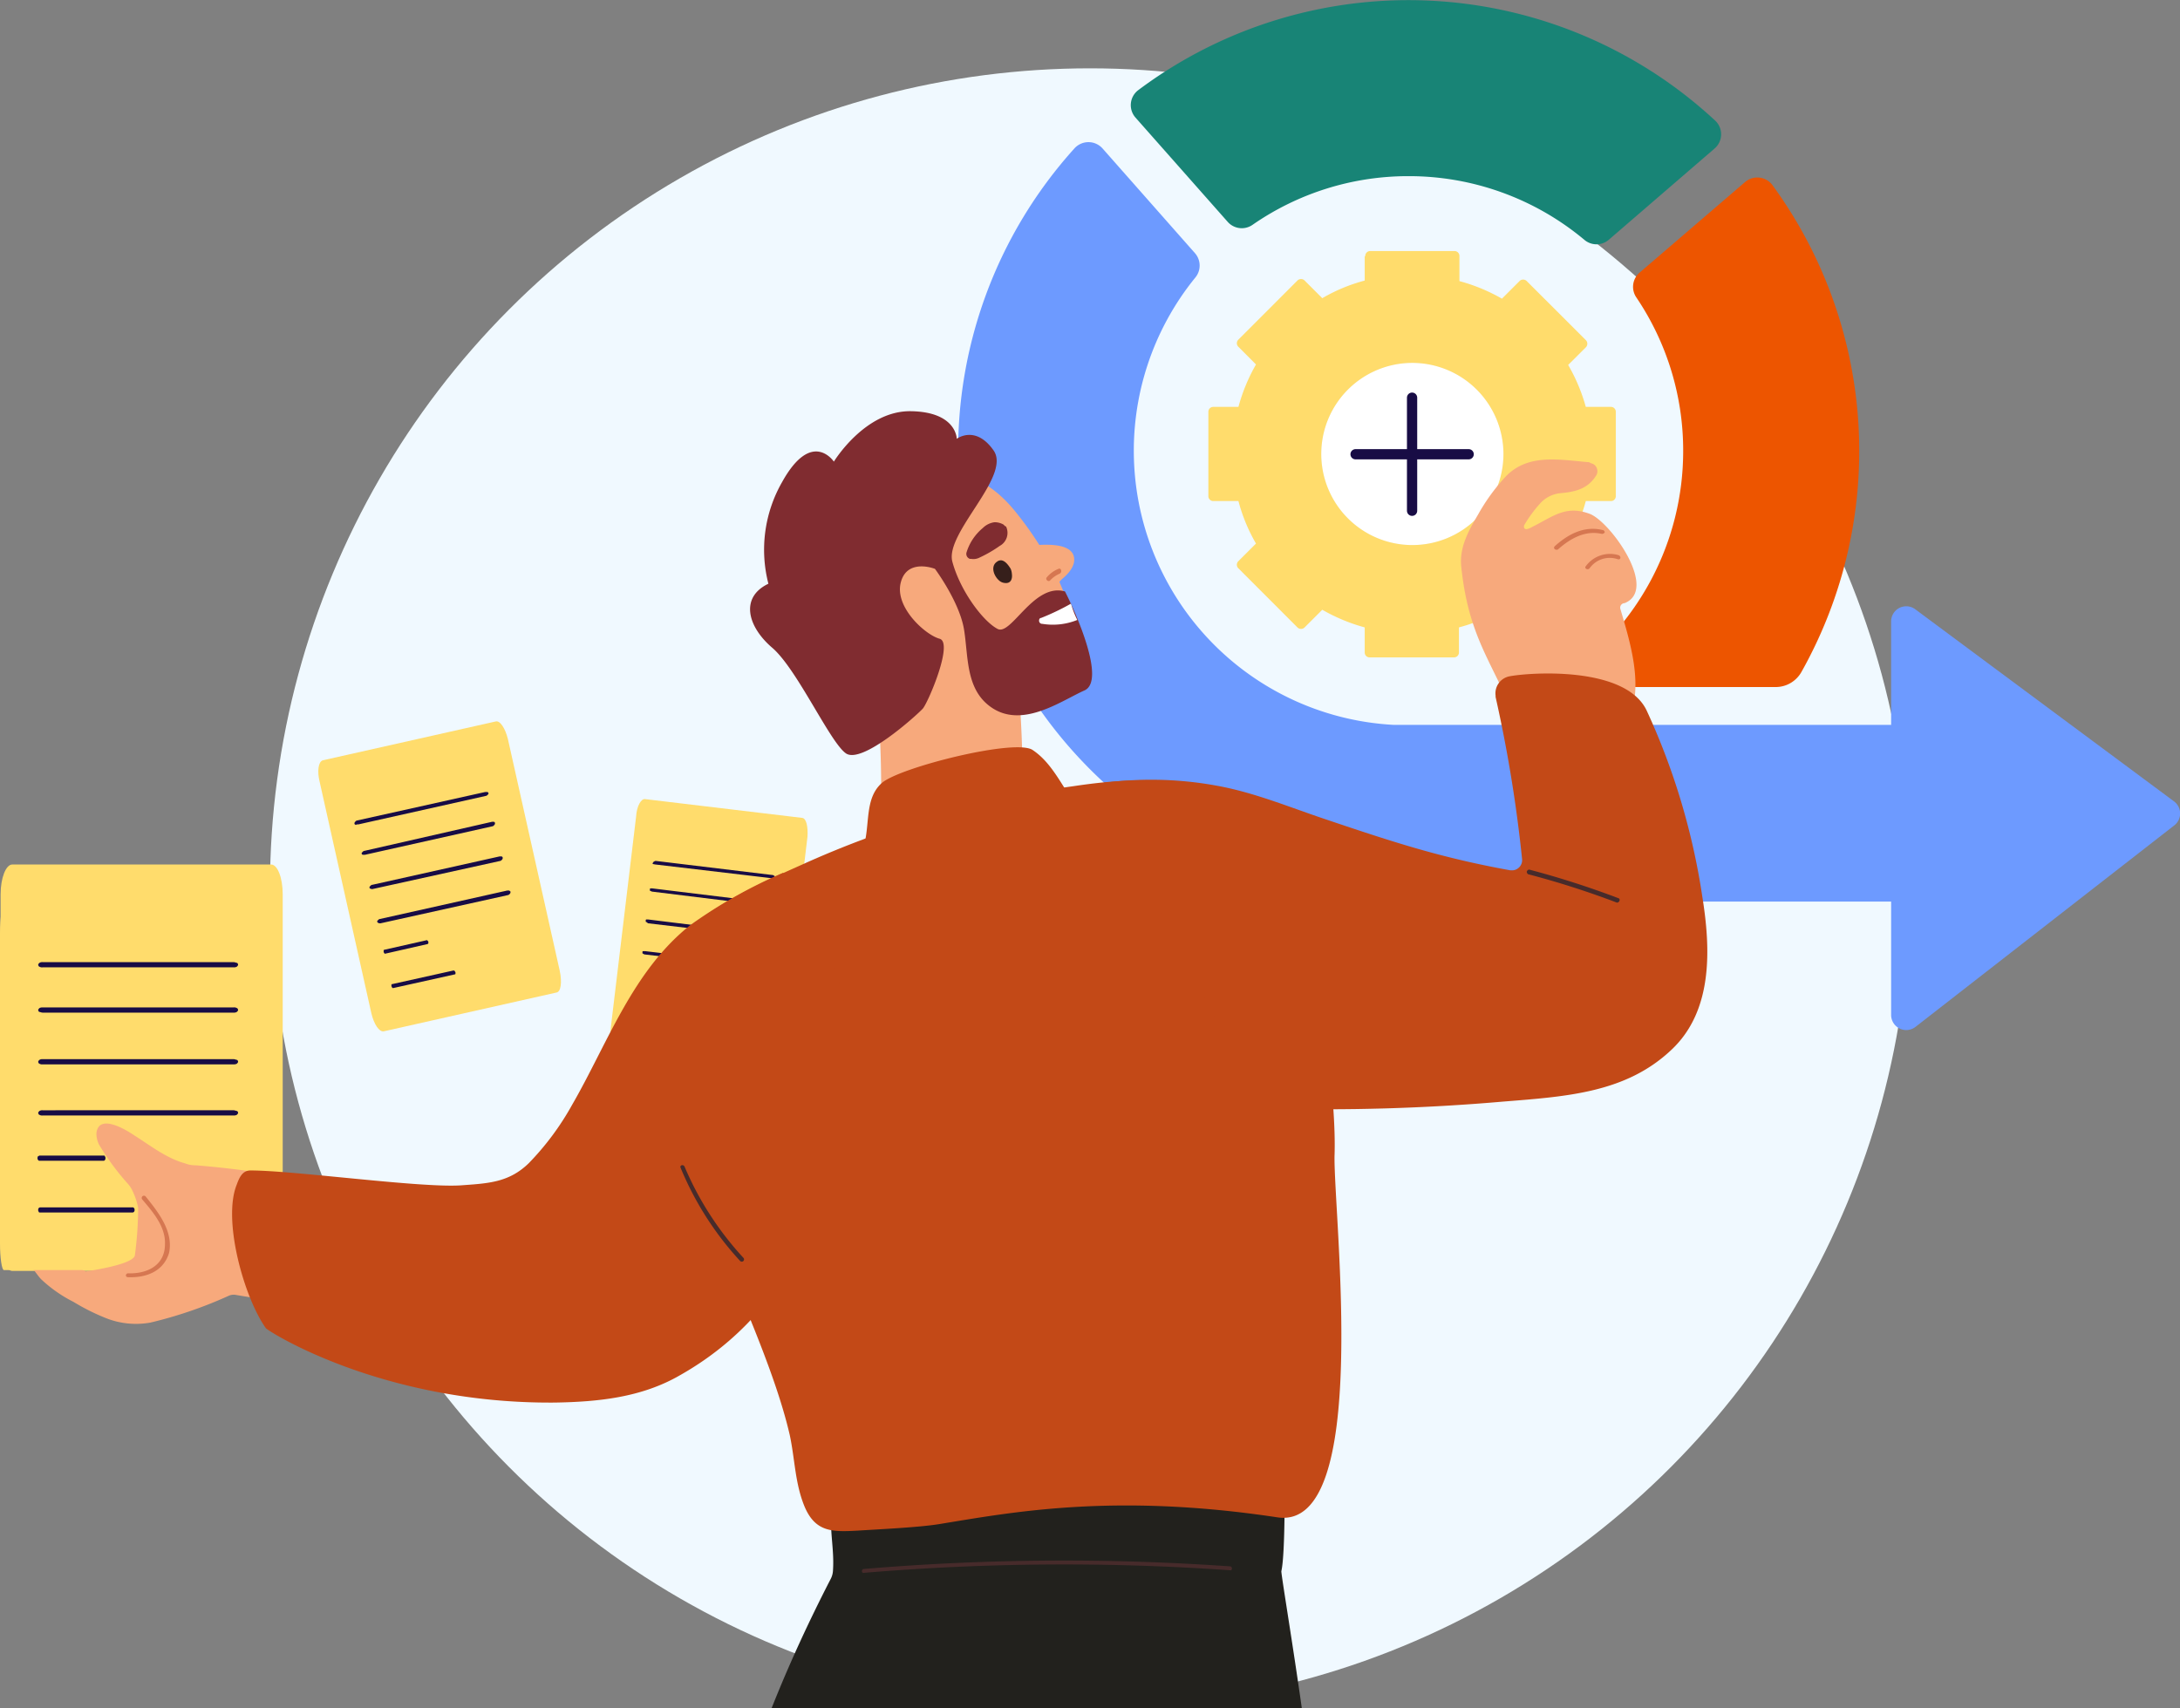
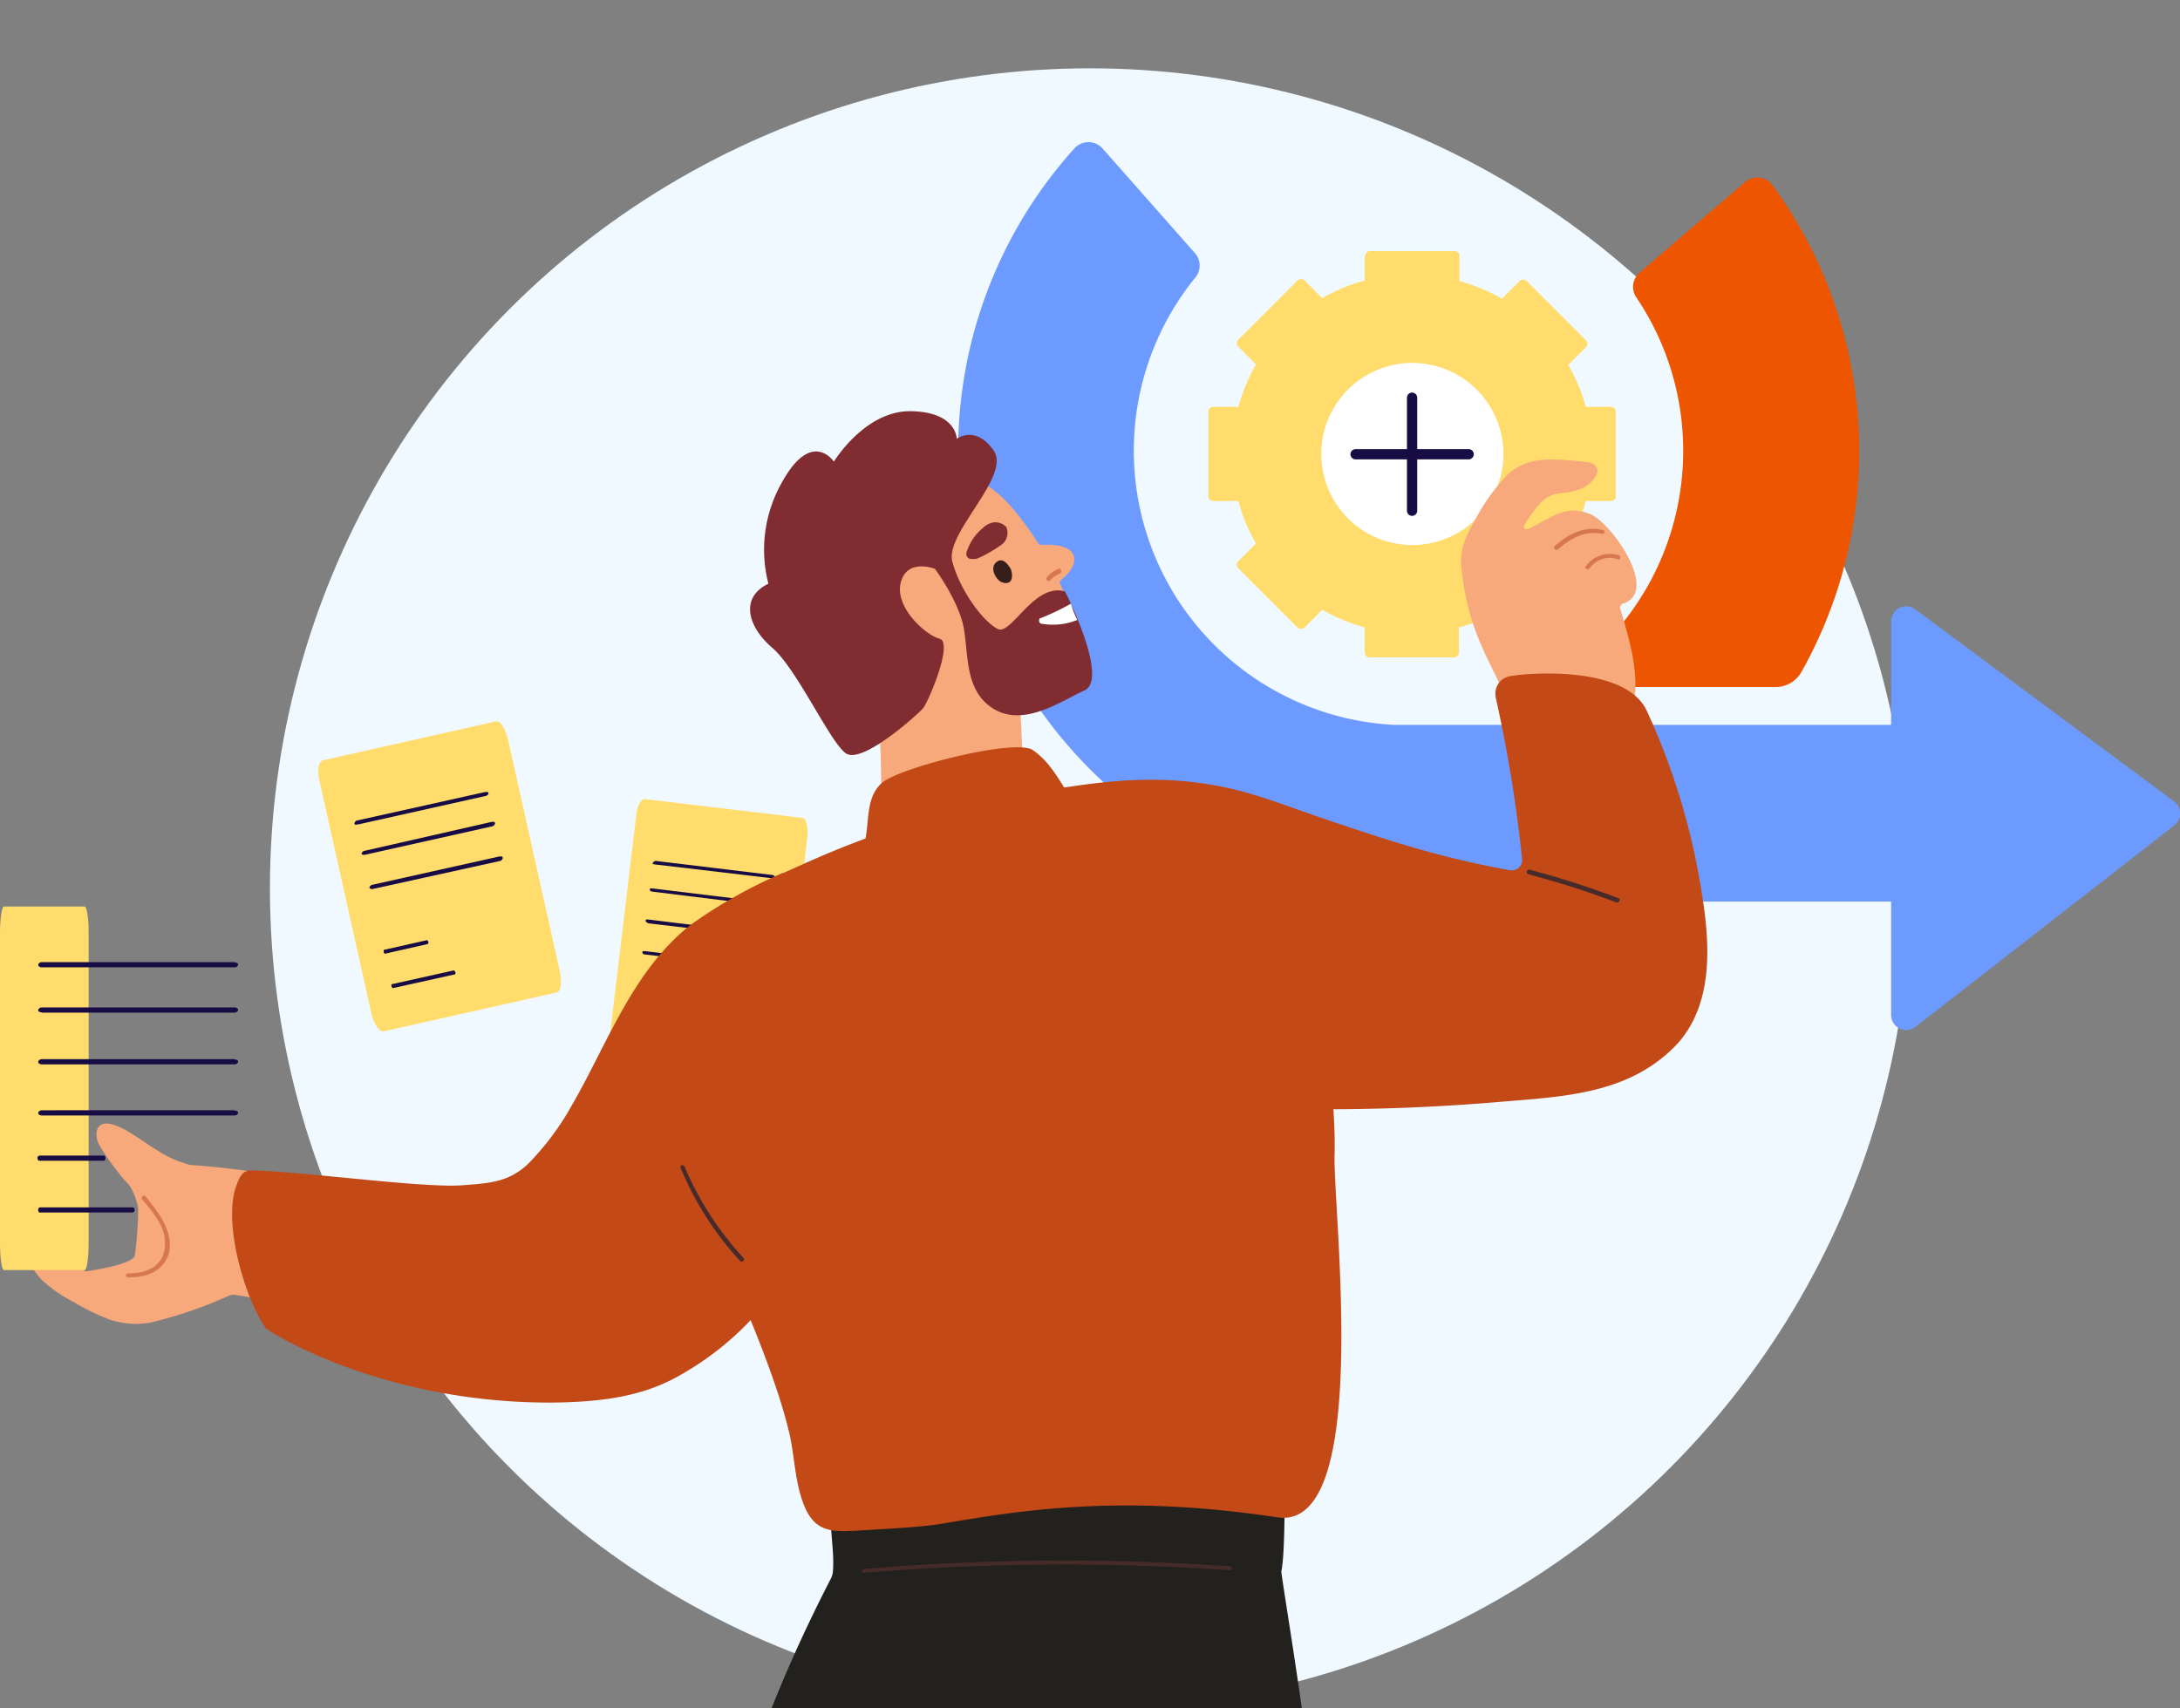
<svg xmlns="http://www.w3.org/2000/svg" id="Layer_1" data-name="Layer 1" viewBox="0 0 319 250">
  <rect x="0" y="0" width="319" height="250" fill="#808080" stroke="none" />
  <defs>
    <style>.cls-1,.cls-10{fill:none;}.cls-2{clip-path:url(#clip-path);}.cls-3{fill:#f0f9ff;}.cls-4{fill:#fff;}.cls-5{fill:#ed5500;}.cls-6{fill:#188476;}.cls-7{fill:#4a3f7e;}.cls-8{fill:#6d9aff;}.cls-16,.cls-9{fill:#ffdc6c;}.cls-9{fill-rule:evenodd;}.cls-10{stroke:#180c45;stroke-linecap:round;stroke-linejoin:round;stroke-width:1.5px;}.cls-11{fill:#180c45;}.cls-12{fill:#633f3f;}.cls-13{fill:#f7a97c;}.cls-14{fill:#c34917;}.cls-15{fill:#802c30;}.cls-17{fill:#22211d;}.cls-18{fill:#472b2b;}.cls-19{fill:#d67751;}.cls-20{fill:#361f1b;}</style>
    <clipPath id="clip-path">
      <rect class="cls-1" width="319" height="250" />
    </clipPath>
  </defs>
  <g class="cls-2">
    <circle class="cls-3" cx="159.5" cy="130" r="120" />
    <circle class="cls-4" cx="206.67" cy="66.44" r="13.33" />
    <path class="cls-5" d="M246.3,66a40.13,40.13,0,0,1-17.54,33.19.74.74,0,0,0,.41,1.36h30.67a4.32,4.32,0,0,0,3.76-2.2,66,66,0,0,0-4.24-71.26,2.75,2.75,0,0,0-4-.45L239.92,39.9a2.74,2.74,0,0,0-.48,3.62A40,40,0,0,1,246.3,66Z" />
-     <path class="cls-6" d="M206.11,25.78a40,40,0,0,1,25.73,9.32,2.75,2.75,0,0,0,3.56,0l15.49-13.36a2.74,2.74,0,0,0,.09-4.09,65.94,65.94,0,0,0-84.43-4.45,2.75,2.75,0,0,0-.4,4l13.5,15.27a2.75,2.75,0,0,0,3.64.43A39.92,39.92,0,0,1,206.11,25.78Z" />
    <path class="cls-7" d="M146.57,106.09h-9.68a2.57,2.57,0,0,0-2.57,2.57v20.68a2.58,2.58,0,0,0,2.57,2.58h41C160.45,124.77,150.26,111.62,146.57,106.09Z" />
    <path class="cls-8" d="M318.11,117.27,280.25,89.16a2.21,2.21,0,0,0-3.52,1.78v15.15H204a40.18,40.18,0,0,1-29.08-65.48,2.75,2.75,0,0,0-.06-3.56L161.33,21.72a2.76,2.76,0,0,0-4.11,0,66,66,0,0,0,48.89,110.23h70.62v16.6a2.21,2.21,0,0,0,3.56,1.74l37.86-29.48A2.21,2.21,0,0,0,318.11,117.27Z" />
    <path class="cls-9" d="M199.78,37.5a.72.72,0,0,1,.75-.76h12.28a.72.72,0,0,1,.75.76v3.64a26.24,26.24,0,0,1,6.22,2.57l2.57-2.57a.74.74,0,0,1,1.06,0l8.64,8.63a.75.75,0,0,1,0,1.07l-2.58,2.57a25.87,25.87,0,0,1,2.58,6.14h3.63a.71.71,0,0,1,.76.75V72.58a.71.71,0,0,1-.76.75h-3.63a24.4,24.4,0,0,1-2.58,6.14l2.58,2.58a.74.74,0,0,1,0,1.06l-8.71,8.71a.74.74,0,0,1-1.06,0l-2.58-2.58a25,25,0,0,1-6.21,2.58v3.64a.72.72,0,0,1-.76.75H200.46a.71.71,0,0,1-.76-.75V91.82a26.2,26.2,0,0,1-6.21-2.58l-2.58,2.58a.74.74,0,0,1-1.06,0l-8.63-8.64a.72.72,0,0,1,0-1.06l2.57-2.57a25.09,25.09,0,0,1-2.57-6.22h-3.64a.72.72,0,0,1-.76-.75V60.3a.72.72,0,0,1,.76-.75h3.64a26.17,26.17,0,0,1,2.57-6.21l-2.57-2.58a.72.72,0,0,1,0-1.06l8.63-8.64a.74.74,0,0,1,1.06,0l2.58,2.58a24.89,24.89,0,0,1,6.21-2.58V37.5Zm6.89,15.61A13.33,13.33,0,1,0,220,66.44,13.35,13.35,0,0,0,206.67,53.11Z" />
    <line class="cls-10" x1="206.63" y1="58.2" x2="206.63" y2="74.75" />
    <line class="cls-10" x1="198.36" y1="66.48" x2="214.91" y2="66.48" />
    <path class="cls-11" d="M113.9,135h16.19c.09,0,.19-.1.28-.19a.37.37,0,0,0,.09-.29.32.32,0,0,0-.37-.37H113.9a.4.4,0,0,0-.38.37.37.37,0,0,0,.09.29C113.71,134.94,113.8,135,113.9,135Z" />
    <path class="cls-11" d="M113.9,142.23h16.19a.35.35,0,0,0,.28-.09.37.37,0,0,0,.09-.29c0-.19-.18-.37-.47-.47H113.8c-.09,0-.19.1-.28.1a.32.32,0,0,0-.1.28c.1.28.29.47.48.47Z" />
    <path class="cls-11" d="M113.9,149.43h16.19a.33.33,0,0,0,.28-.1.35.35,0,0,0,.09-.28c0-.09-.09-.19-.09-.28a.33.33,0,0,0-.28-.1H113.9a.41.41,0,0,0-.38.38h0a.35.35,0,0,0,.09.28C113.71,149.33,113.8,149.43,113.9,149.43Z" />
    <path class="cls-11" d="M167.86,120.74h16.19a.65.65,0,0,0,.48-.38h0a.35.35,0,0,0-.38-.38H168a.34.34,0,0,0-.38.38c0,.1.09.19.09.29S167.67,120.74,167.86,120.74Z" />
    <path class="cls-11" d="M167.86,127.84h16.19c.1,0,.19-.09.29-.09a.37.37,0,0,0,.09-.29.34.34,0,0,0-.38-.38H167.86a.41.41,0,0,0-.38.38h0C167.39,127.65,167.58,127.84,167.86,127.84Z" />
    <path class="cls-11" d="M167.86,135h16.19c.1,0,.19-.1.29-.19a.37.37,0,0,0,.09-.29.35.35,0,0,0-.09-.28.37.37,0,0,0-.29-.09H167.86a.4.4,0,0,0-.38.37.35.35,0,0,0,.1.29C167.58,134.94,167.67,135,167.86,135Z" />
    <path class="cls-11" d="M167.86,142.23h16.19a.33.33,0,0,0,.38-.38.35.35,0,0,0-.09-.28.37.37,0,0,0-.29-.09H167.86c-.09,0-.19.09-.28.09a.33.33,0,0,0-.1.28c-.09.19.1.38.38.38Z" />
    <path class="cls-11" d="M167.86,149.43h16.19a.65.65,0,0,0,.48-.38h0a.35.35,0,0,0-.38-.38H168a.41.41,0,0,0-.38.38h0a.35.35,0,0,0,.09.28C167.58,149.33,167.67,149.43,167.86,149.43Z" />
    <path class="cls-11" d="M130.84,78.7l-9.18,13.64c-.28.47.38.85.76.47l9.18-13.63C131.88,78.7,131.13,78.33,130.84,78.7Z" />
    <path class="cls-12" d="M89.37,177.64c-17.32,0-28.49-.09-28.87-.09a.26.26,0,0,1-.29-.29h0c0-.19.19-.28.38-.28.48,0,38.35.09,48.76,0,.19,0,.29.09.29.28h0c0,.19-.19.29-.38.29C105.75,177.55,98.09,177.64,89.37,177.64Z" />
    <path class="cls-12" d="M89.19,190.8H60.31a.24.24,0,0,1-.28-.28h0c0-.19.18-.29.37-.29.48,0,38.35.1,48.76,0a.26.26,0,0,1,.29.29v.09a.31.31,0,0,1-.29.29C105.56,190.8,97.9,190.8,89.19,190.8Z" />
-     <path class="cls-4" d="M157.54,172.81H133.78l1.23-24h23.76Z" />
    <path class="cls-4" d="M156.31,196.86H134.25a1.69,1.69,0,0,1-1.7-1.7v-.1l1.13-22.25h23.77Z" />
    <path class="cls-4" d="M181.31,172.81H157.54l1.23-24h23.77Z" />
    <path class="cls-4" d="M180.08,196.86H156.31l1.23-24.05h23.77Z" />
    <path class="cls-13" d="M148.83,97.73a1.7,1.7,0,0,0-.19-.66,1.42,1.42,0,0,0-1.42-1.13,141,141,0,0,0-17.89.85c-1.71.19-1.42,1.89-1.14,3a170.4,170.4,0,0,1,.57,24.05,1.2,1.2,0,0,0,1.14,1.32,1.67,1.67,0,0,0,.66-.09c6.25-2.65,12.5-5.4,18.65-8.34C150.06,116.29,149.4,103.42,148.83,97.73Z" />
    <path class="cls-13" d="M156.22,101.05c-5.4,2.84-13.16,3.22-13.64,2.84h-.19a1.25,1.25,0,0,1-1.13-1.33v-.19c-2.84-3.59-5.87-7.76-10-9.65-4-1.71-6.72-3.41-7.48-7.77-.85-5.39,2.18-10.69,7-13.44a15.59,15.59,0,0,1,10.51-1.8c3.12.76,5.58,3,7.48,5.4a50.94,50.94,0,0,1,3.31,4.64c2.08-.1,5.11,0,5.11,2.17,0,1.14-1,2.18-1.8,2.84l-.37.38c.47,1.14.94,2.18,1.32,3.32l.1.19c.28.66.56,1.42.85,2.27C158.68,94.8,159.91,99.06,156.22,101.05Z" />
    <path class="cls-14" d="M157.35,117.71c-2-2.74-3.41-6.06-6.25-7.95-2.55-1.71-19.5,2.56-22.06,4.83s-1.7,6.06-2.65,9.28a4,4,0,0,0-.09.47,1.35,1.35,0,0,0,.38,1.8,1.54,1.54,0,0,0,.94.19l28.69-6.44a1,1,0,0,0,.76-.57,1,1,0,0,0,.38-1.32A.43.43,0,0,0,157.35,117.71Z" />
    <path class="cls-15" d="M136.81,83.25s-4.07-1.61-5,2,3.6,7.67,5.68,8.23-1.7,9.38-2.46,10.23-8.9,8.24-11.27,6.53S116.64,97.92,113,94.8s-4.73-7.38-.56-9.37a19.93,19.93,0,0,1,2-14.87c4.36-7.86,7.58-3,7.58-3s4.54-7.48,11.26-7.38S140,64.22,140,64.22s2.74-2.08,5.39,1.7S138.23,78,139.36,82.21s4.45,8.71,6.63,9.84c2,1,5.3-6.81,9.85-5.49,1.51,2.94,6.06,13.07,2.84,14.49s-8.81,5.49-13.35,2.65c-4.07-2.56-3.6-7.48-4.26-11.55S136.81,83.25,136.81,83.25Z" />
-     <path class="cls-16" d="M39.67,126.52H1.8c-.95,0-1.71,2-1.71,4.35v50.75C.09,184,.85,186,1.8,186H39.67c.95,0,1.7-2,1.7-4.35V130.87C41.37,128.5,40.62,126.52,39.67,126.52Z" />
    <path class="cls-13" d="M49.14,173.76a136.66,136.66,0,0,0-20.55-3.22,3.87,3.87,0,0,1-1.51-.28c-2.75-.76-5-2.56-7.39-4.07-1.13-.76-5.2-3.32-5.58-.38a3.62,3.62,0,0,0,.38,1.7,36.5,36.5,0,0,0,4.26,5.78,4.18,4.18,0,0,1,.47.66,10.11,10.11,0,0,1,1,2.84,55.33,55.33,0,0,1-.48,6.91c-.19,1.42-7.19,2.37-7.19,2.37A27.68,27.68,0,0,1,9,184c-1.7-1.52-4.45-5.5-6.72-5.4-1.23,0-1.7.95-1,1.89.47.76,4,6,4.73,6.72a20.06,20.06,0,0,0,4.74,3.32,31.67,31.67,0,0,0,4.73,2.37,11.91,11.91,0,0,0,6.54.66,62.69,62.69,0,0,0,11.36-3.88,1.85,1.85,0,0,1,1-.19c.47.09,11.36,1.89,11.45,1.61C47,185.69,50.18,174,49.14,173.76Z" />
    <path class="cls-16" d="M12.4,132.67H.57c-.29,0-.57,1.7-.57,3.88V182c0,2.17.28,3.88.57,3.88H12.4c.29,0,.57-1.71.57-3.88V136.55C13,134.47,12.69,132.67,12.4,132.67Z" />
    <path class="cls-11" d="M6.25,141.57H34.18a.88.88,0,0,0,.47-.09c.1-.1.19-.19.19-.29s-.09-.28-.19-.28-.28-.1-.47-.1H6.25a.79.79,0,0,0-.47.1c-.1.09-.19.19-.19.28s.09.29.19.29A.72.72,0,0,0,6.25,141.57Z" />
    <path class="cls-11" d="M6.25,163.25H34.18a.88.88,0,0,0,.47-.09c.1-.1.19-.19.19-.29s-.09-.28-.19-.28-.28-.1-.47-.1H6.25a.79.79,0,0,0-.47.1c-.1.09-.19.19-.19.28s.09.29.19.29A.72.72,0,0,0,6.25,163.25Z" />
    <path class="cls-11" d="M6.25,148.2H34.18a.8.8,0,0,0,.47-.1c.1-.09.19-.19.19-.28s-.09-.29-.19-.29a.72.72,0,0,0-.47-.09H6.25a.86.86,0,0,0-.47.09c-.1.1-.19.19-.19.29s.09.28.19.28S6.06,148.2,6.25,148.2Z" />
    <path class="cls-11" d="M5.78,169.88h9.37c.09,0,.09,0,.19-.1s.09-.19.09-.28a.35.35,0,0,0-.09-.28c0-.1-.1-.1-.19-.1H5.78c-.1,0-.1.1-.19.1s-.1.19-.1.28a.33.33,0,0,0,.1.28C5.68,169.88,5.68,169.88,5.78,169.88Z" />
    <path class="cls-11" d="M6.25,155.77H34.18a.88.88,0,0,0,.47-.09c.1-.1.19-.19.19-.29s-.09-.28-.19-.28-.28-.1-.47-.1H6.25a.79.79,0,0,0-.47.1c-.1.09-.19.19-.19.28s.09.29.19.29A.72.72,0,0,0,6.25,155.77Z" />
    <path class="cls-11" d="M5.87,177.45H19.41a.36.36,0,0,0,.19-.09.37.37,0,0,0,.09-.29.35.35,0,0,0-.09-.28c-.1-.09-.1-.09-.19-.09H5.87a.36.36,0,0,0-.19.09.35.35,0,0,0-.09.28.37.37,0,0,0,.09.29C5.68,177.45,5.78,177.45,5.87,177.45Z" />
    <path class="cls-16" d="M72.52,105.59l-25.28,5.68c-.66.19-.85,1.61-.47,3.13l7.57,33.89c.38,1.61,1.14,2.75,1.8,2.65l25.28-5.68c.66-.09.85-1.51.48-3.22l-7.58-33.89C73.94,106.63,73.19,105.4,72.52,105.59Z" />
    <path class="cls-11" d="M52.45,120.65l18.65-4.17c.1,0,.19-.09.29-.19s.09-.09.09-.19a.2.2,0,0,0-.19-.19H71l-18.75,4.17c-.09,0-.19.09-.28.19a.33.33,0,0,0-.1.28c0,.1.1.1.19.19C52.17,120.65,52.26,120.65,52.45,120.65Z" />
-     <path class="cls-11" d="M55.67,135.13,74.32,131c.1,0,.19-.1.29-.19a.37.37,0,0,0,.09-.29c0-.09-.09-.09-.19-.19h-.28l-18.65,4.17c-.1,0-.19.09-.29.19s-.09.09-.09.19a.2.2,0,0,0,.19.19C55.39,135.13,55.58,135.13,55.67,135.13Z" />
    <path class="cls-11" d="M53.4,125.1l18.65-4.17c.09,0,.19-.09.28-.19a.33.33,0,0,0,.1-.28.2.2,0,0,0-.19-.19H72L53.3,124.53c-.09,0-.19.09-.28.19s-.1.09-.1.19a.21.21,0,0,0,.19.19Z" />
    <path class="cls-11" d="M56.33,139.58l6.25-1.42.1-.09v-.19c0-.1,0-.1-.1-.19l-.09-.1L56.24,139a.1.1,0,0,0-.1.1v.19c0,.09,0,.09.1.19A.09.09,0,0,0,56.33,139.58Z" />
    <path class="cls-11" d="M54.53,130.11,73.19,126c.09,0,.18-.1.28-.19a.36.36,0,0,0,.09-.28.2.2,0,0,0-.19-.19h-.28l-18.65,4.16c-.1,0-.19.1-.28.19a.3.3,0,0,0-.1.19.2.2,0,0,0,.19.19A.35.35,0,0,0,54.53,130.11Z" />
    <path class="cls-11" d="M57.56,144.6l9-2a.09.09,0,0,0,.09-.09v-.19c0-.1-.09-.1-.09-.19a.35.35,0,0,0-.19-.1l-9,2c-.09,0-.09.1-.09.1v.19c0,.09.09.09.09.19S57.47,144.6,57.56,144.6Z" />
    <path class="cls-16" d="M117.4,119.7l-23-2.75c-.57-.09-1.23,1-1.32,2.56l-3.7,30.87c-.18,1.42.19,2.74.76,2.74l23,2.75c.57.09,1.23-1,1.32-2.56l3.7-30.86C118.25,121,118,119.79,117.4,119.7Z" />
    <path class="cls-11" d="M95.91,126.52l16.94,2h.29c.09,0,.09-.09.19-.18s0-.19-.1-.19a.33.33,0,0,0-.28-.1L96,126a.35.35,0,0,0-.28.09c-.1,0-.1.1-.19.19s0,.19.09.19S95.81,126.52,95.91,126.52Z" />
    <path class="cls-11" d="M94.3,139.68l17,2h.28c.09,0,.09-.1.19-.19s0-.19-.1-.19a.33.33,0,0,0-.28-.1l-17-2h-.28c-.1,0-.1.1-.1.19s0,.19.1.19S94.2,139.68,94.3,139.68Z" />
    <path class="cls-11" d="M95.43,130.49l16.95,2.09h.29c.09,0,.09-.1.18-.19s0-.19-.09-.19a.33.33,0,0,0-.28-.1l-17-2.08h-.29c-.09,0-.09.09-.09.19s0,.19.09.19S95.34,130.49,95.43,130.49Z" />
    <path class="cls-11" d="M94.87,135.13l16.94,2h.29c.09,0,.09-.09.09-.19s0-.19-.09-.19a.37.37,0,0,0-.29-.09l-16.94-2.09h-.29c-.09,0-.09.1-.09.19s0,.19.09.19S94.77,135.13,94.87,135.13Z" />
    <path class="cls-17" d="M100.64,294H143a2.24,2.24,0,0,0,.38-.66,36.17,36.17,0,0,0,2.08-5.3c.67,1.23,1.23,4.07,1.9,6h44.12c.56-1,1.23-20.54.56-30.77-.56-9.09-4.63-32.85-4.54-33.33.47-2,.47-9.27.47-9.37a1,1,0,0,0-.94-.85,181.53,181.53,0,0,0-62.77.09,1.43,1.43,0,0,0-1.8.38c-.57.29-1.23,1.23-.85,1.71-.1,2.74.47,5.2.28,7.95a3,3,0,0,1-.38,1.32C109,255.47,104.71,273.93,100.64,294Z" />
    <path class="cls-13" d="M237.73,88.27c5-2-2.08-11.93-5.11-13.07-3.31-1.23-5.11.19-8,1.71-.29.09-1.42.94-1.61.28v-.28a18.83,18.83,0,0,1,2.27-3.13,4.6,4.6,0,0,1,3.13-1.61c2.17-.19,4-.66,5.2-2.65a1.21,1.21,0,0,0-.47-1.61c-.19-.09-.29-.09-.47-.19s-.19-.09-.38-.09c-4.26-.38-8.71-1.23-11.93,2.08a28.63,28.63,0,0,0-4.07,5.59c-1.33,2.27-2.75,4.73-2.47,7.57,1,9.85,4.27,13.73,7,20.26a1.12,1.12,0,0,0,1.42.57,1.43,1.43,0,0,0,.38-.28c4.26-1.33,9.37.18,13.44,1.7.95.38,2.65.38,2.56-.47,1.7-4.93-.09-10.7-1.51-15.53A.66.66,0,0,1,237.73,88.27Z" />
    <path class="cls-14" d="M192.1,137.78c-.85-6.62-2.27-15-8.24-19.12-7.67-5.4-18-4.92-26.79-3.6a144.35,144.35,0,0,0-39.67,11.46c-4.45,2-12.31,5.39-17,9.75A11.33,11.33,0,0,0,97,146c1.14,8.24,1.23,16.28,3.79,24.33,3.79,11.74,12,27.65,14.77,39.67.76,3.5.76,7.1,2.18,10.51,1.61,3.79,4.16,3.69,7.76,3.5,2.94-.19,8.9-.47,11.84-.94,10.51-1.71,25.56-4.64,49.61-1,13.72,2,8.23-43.75,8.33-52.83C195.6,160.51,193.24,146.4,192.1,137.78Z" />
    <path class="cls-14" d="M114.56,127.75a72.22,72.22,0,0,0-13.45,7.57C92.59,142,88.9,152.74,83.69,161.74a40,40,0,0,1-6.34,8.52c-2.93,2.84-6,2.93-9.94,3.22-6,.38-24.33-2.18-30.77-2.18-1.14,0-1.61,1-2,2.08-2.08,5.11,1,16.38,4.26,21,.38.47,17,11.08,42.23,10.89,6.44-.1,12.78-.76,18.37-4,17.61-9.94,21.3-27.17,23.29-34.65C128.86,144.13,114.94,127.56,114.56,127.75Z" />
    <path class="cls-14" d="M249.09,131.16A100.2,100.2,0,0,0,241,104.08c-3-6.63-17-5.68-20.07-5.11a2.54,2.54,0,0,0-2.08,2.84V102a202.76,202.76,0,0,1,3.88,23.76,1.5,1.5,0,0,1-1.33,1.61H221c-9.95-1.8-16.76-4-26.8-7.39-5.39-1.79-10.6-4-16.19-5a53,53,0,0,0-17.32-.29c-.57.1,23.48,47.53,24.71,47.53a299.76,299.76,0,0,0,34.55-1c9.47-.75,18-1.32,24.62-7.57C250.7,147.91,250.33,138.82,249.09,131.16Z" />
    <path class="cls-18" d="M180,229.24a348.57,348.57,0,0,0-53.59.38c-.38,0-.38.66,0,.57a348.65,348.65,0,0,1,53.59-.38C180.36,229.9,180.36,229.24,180,229.24Z" />
    <path class="cls-18" d="M236.79,131.44a130.34,130.34,0,0,0-13-4.17c-.19,0-.29.1-.38.29a.49.49,0,0,0,.19.38,127.72,127.72,0,0,1,13,4.16C237,132.1,237.17,131.53,236.79,131.44Z" />
    <path class="cls-18" d="M108.78,184.08a46.24,46.24,0,0,1-8.61-13.35c-.19-.38-.76-.19-.57.19a45.74,45.74,0,0,0,8.71,13.63A.33.33,0,0,0,108.78,184.08Z" />
    <path class="cls-19" d="M234.51,77.57c-2.74-.66-5.11.66-7,2.37-.29.28.09.66.47.47,1.8-1.61,4-2.84,6.44-2.27a.52.52,0,0,0,.38-.19C234.89,77.85,234.7,77.57,234.51,77.57Z" />
    <path class="cls-19" d="M236.88,81.26a4.37,4.37,0,0,0-4.83,1.61c-.28.28.29.66.57.28a3.61,3.61,0,0,1,4.07-1.32C237.17,82,237.26,81.45,236.88,81.26Z" />
    <path class="cls-19" d="M154.89,83.25a4.3,4.3,0,0,0-1.7,1.23c-.29.28.19.76.47.47a4.06,4.06,0,0,1,1.42-1C155.46,83.72,155.27,83.06,154.89,83.25Z" />
    <path class="cls-20" d="M148.07,84a2.28,2.28,0,0,0-.18-.76c-.29-.47-.76-1.14-1.33-1.23a.89.89,0,0,0-.66.19c-1,.66-.48,2.08.28,2.74a1.41,1.41,0,0,0,.85.38C147.89,85.43,148.17,84.76,148.07,84Z" />
    <path class="cls-15" d="M146.75,76.72a2.63,2.63,0,0,0-1.23-.29,3,3,0,0,0-1.71.85,7.51,7.51,0,0,0-2.36,3.51.77.77,0,0,0,.47,1h.19a1.92,1.92,0,0,0,1.23-.19,18.39,18.39,0,0,0,2.94-1.7,2.17,2.17,0,0,0,.94-2.84C147,77,146.94,76.81,146.75,76.72Z" />
    <path class="cls-4" d="M157.64,90.73a9.54,9.54,0,0,1-5.12.57.45.45,0,0,1-.47-.48c0-.19.1-.38.29-.38a35.39,35.39,0,0,0,4.35-2.08c0,.1.09.1.09.19A13.06,13.06,0,0,0,157.64,90.73Z" />
    <path class="cls-19" d="M21.3,175.09a.33.33,0,1,0-.47.47h0c1.61,1.89,3.41,4,3.31,6.53,0,3.13-2.65,4.36-5.39,4.26-.38,0-.48.57,0,.57,2.65.1,5.2-.85,6-3.6C25.37,180.2,23.2,177.45,21.3,175.09Z" />
  </g>
</svg>